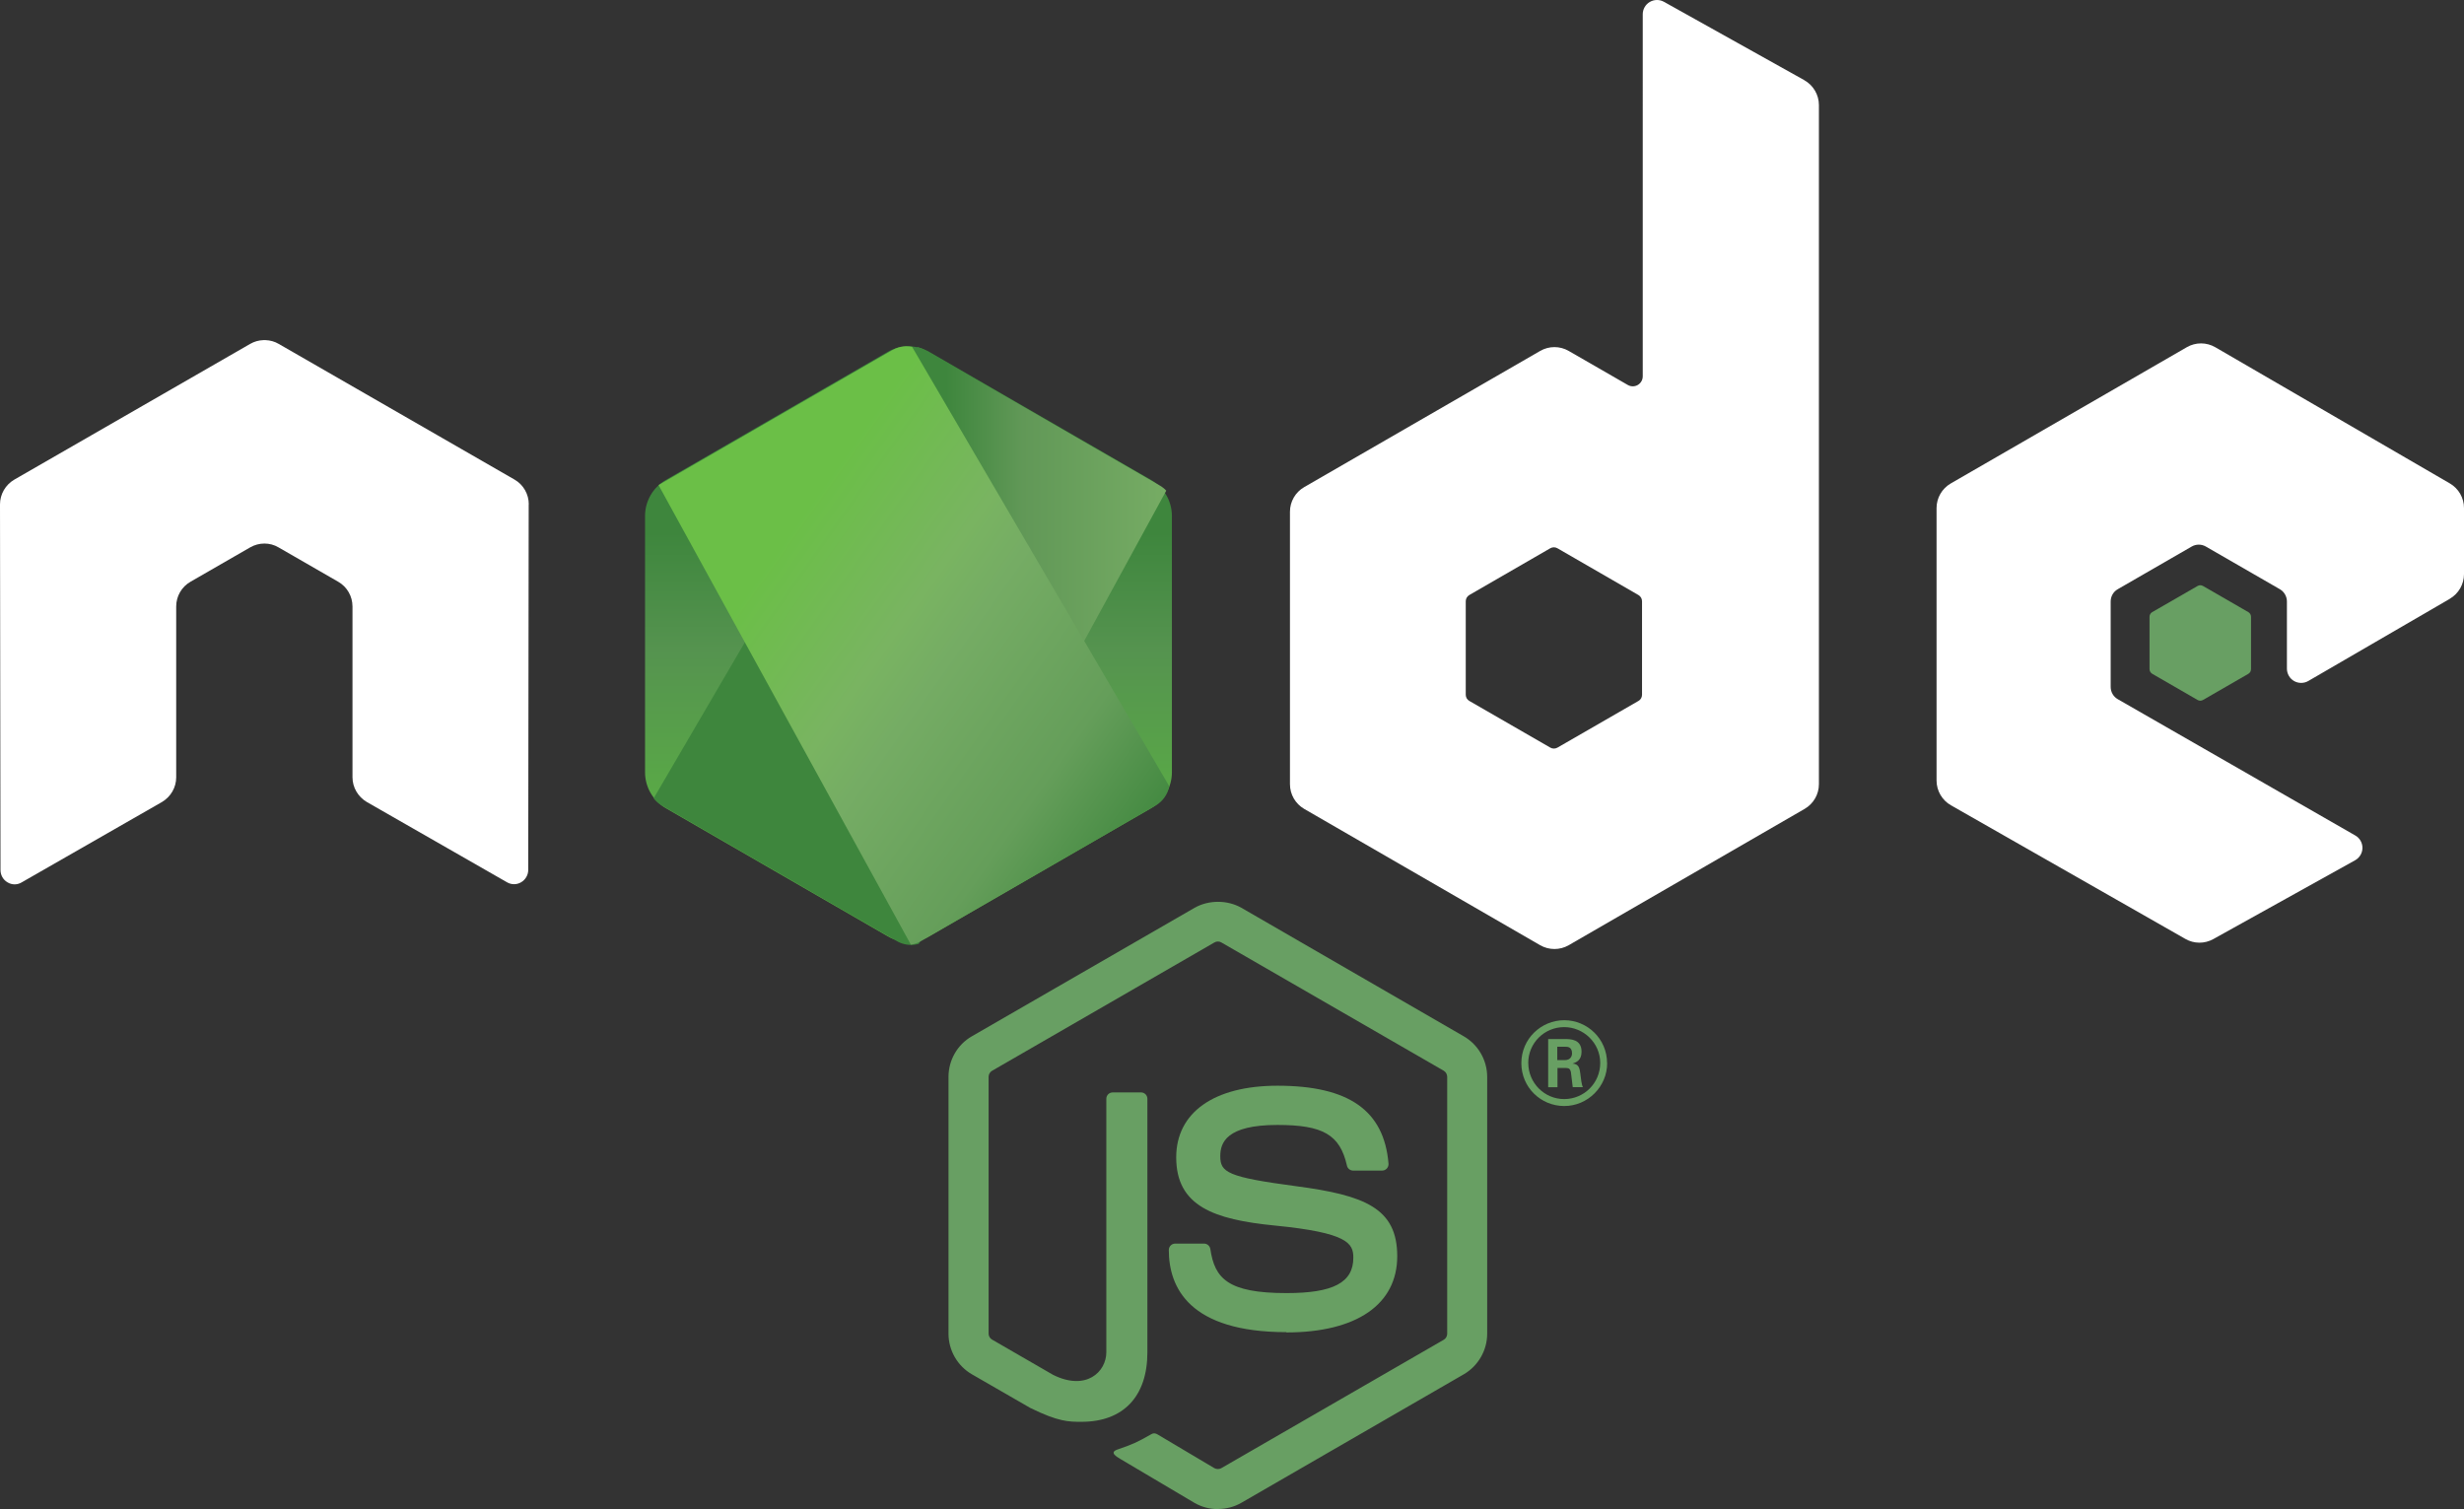
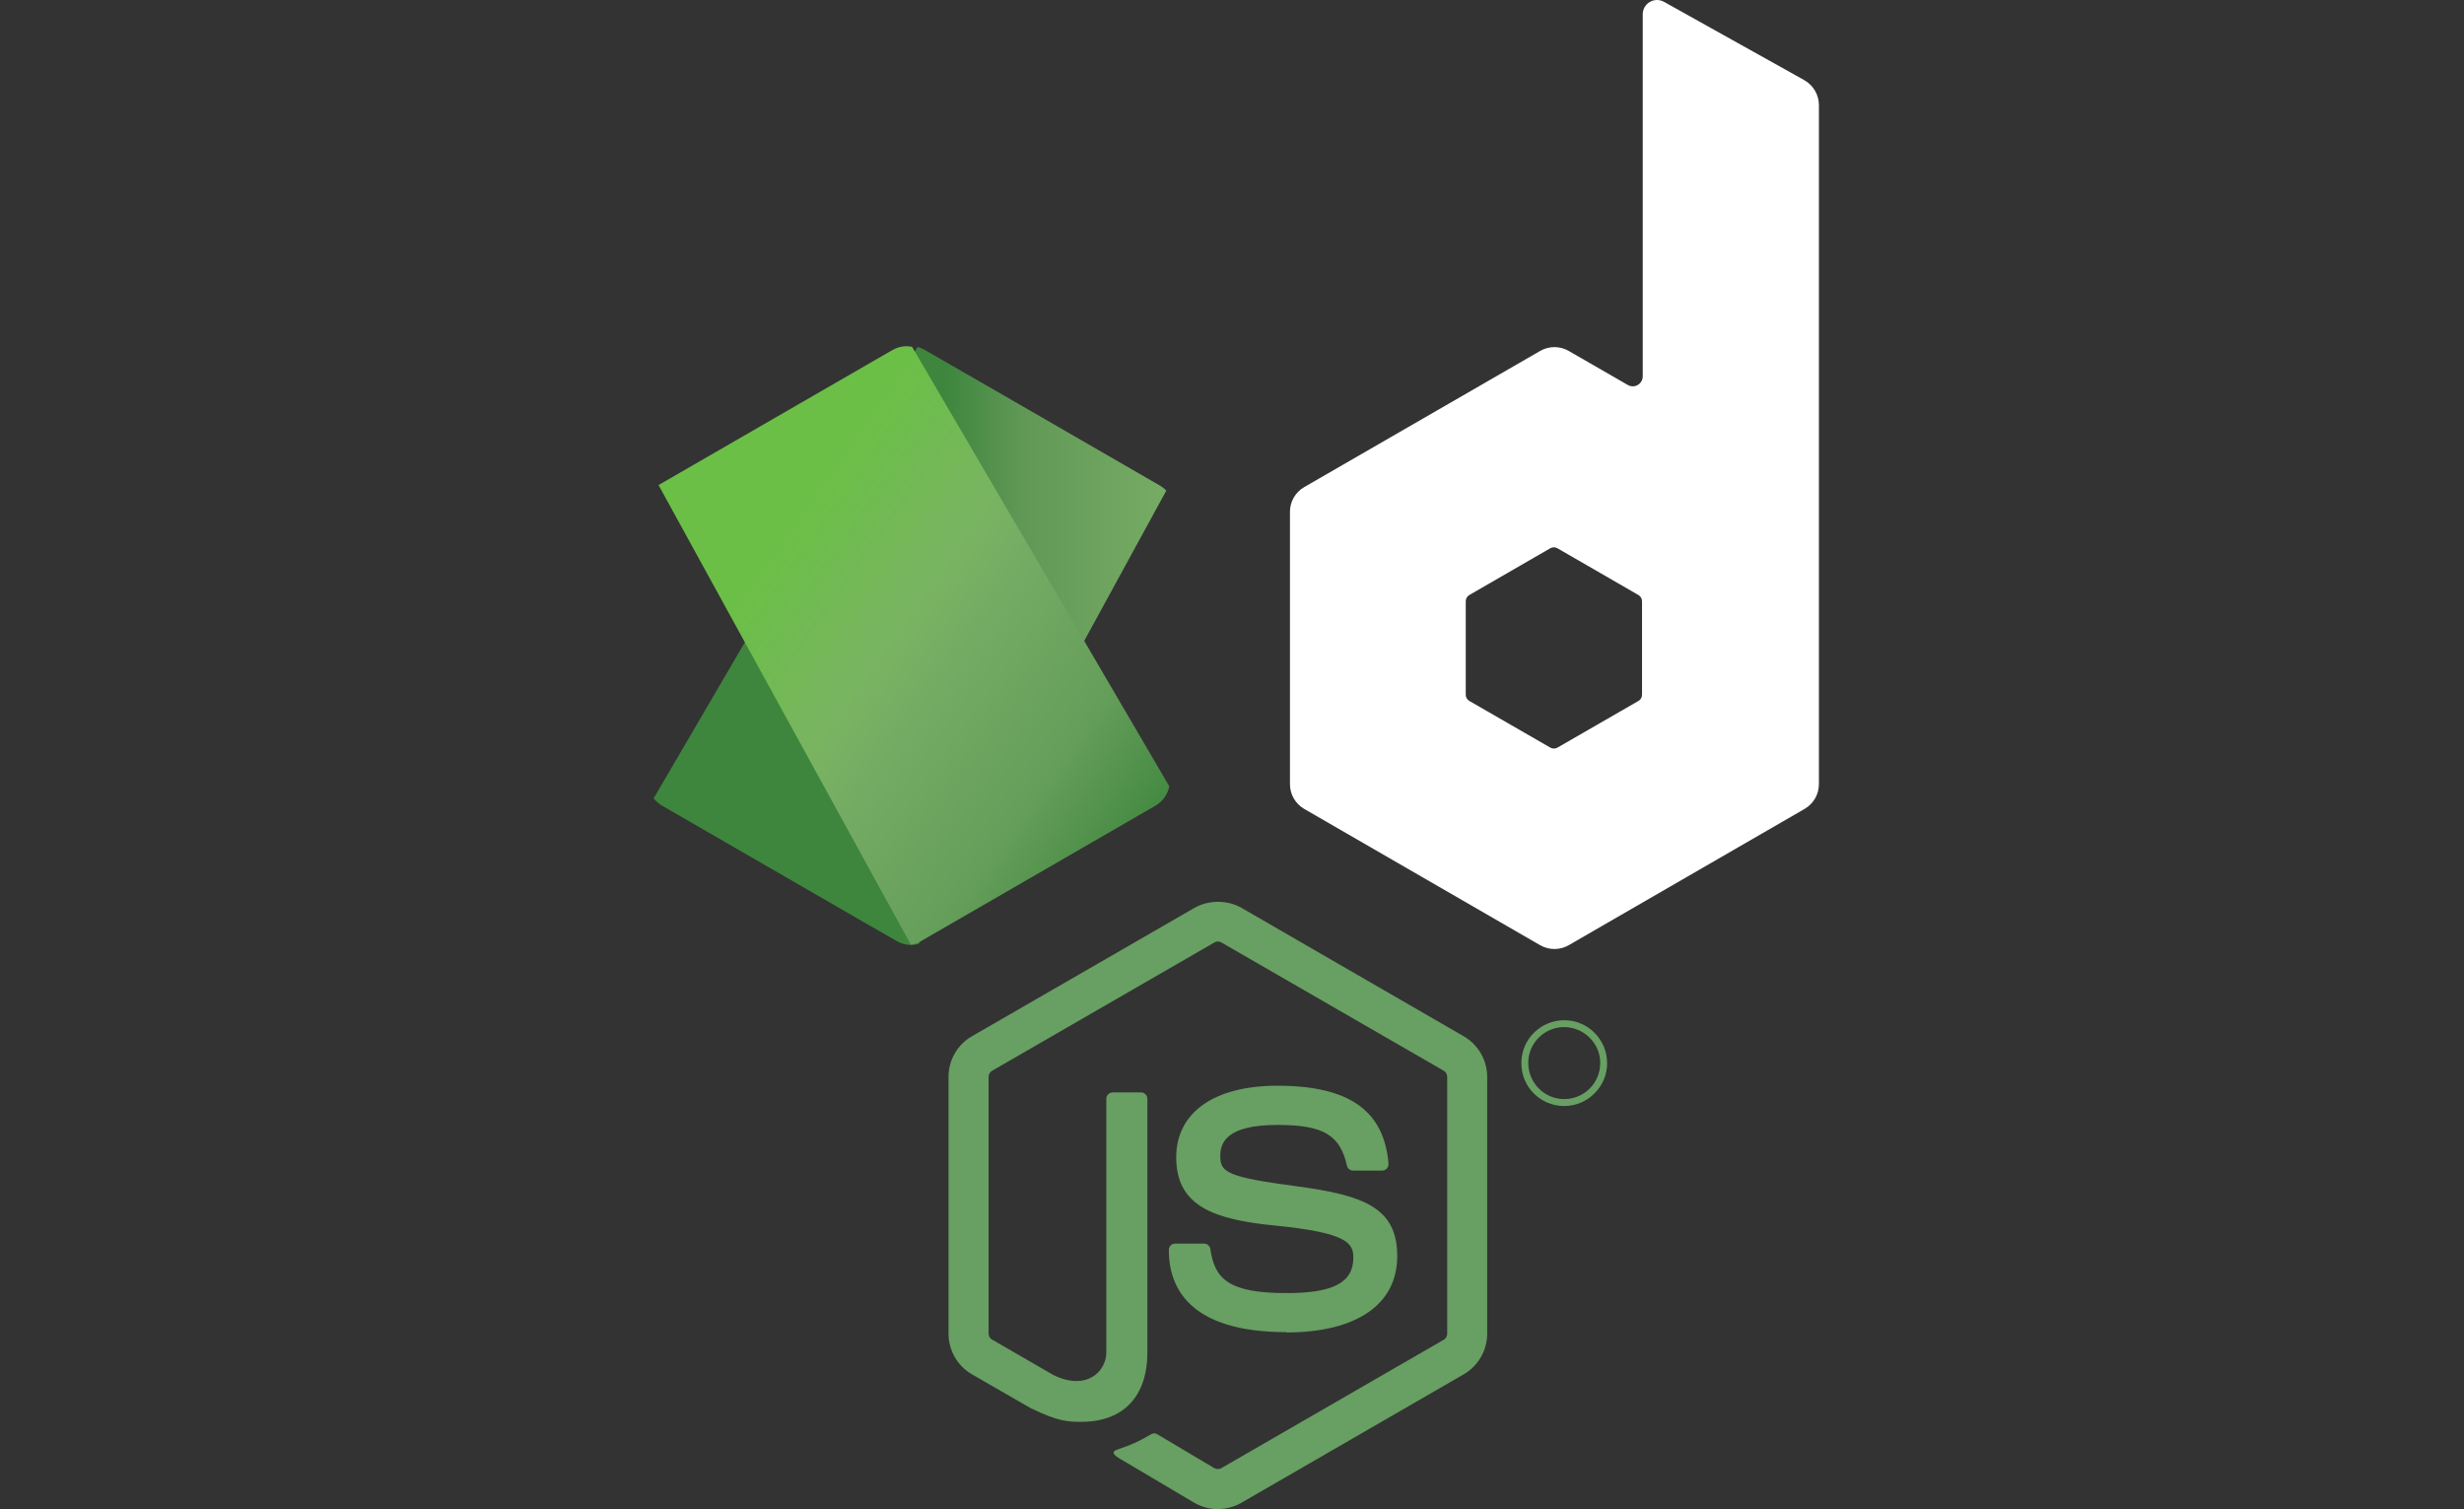
<svg xmlns="http://www.w3.org/2000/svg" viewBox="0 0 589.83 361.24">
  <rect x="0" y="0" width="589.83" height="361.24" fill="#333333" stroke="none" />
  <defs>
    <style>.g{fill:url(#e);}.h{fill:url(#d);}.i{fill:url(#f);}.j{fill:none;}.k,.l{fill:#689f63;}.m{fill:#fff;}.m,.l{fill-rule:evenodd;}</style>
    <linearGradient id="d" x1="217.47" y1="85.46" x2="217.47" y2="225.42" gradientTransform="matrix(1, 0, 0, 1, 0, 0)" gradientUnits="userSpaceOnUse">
      <stop offset=".3" stop-color="#3e863d" />
      <stop offset=".5" stop-color="#55934f" />
      <stop offset=".8" stop-color="#5aad45" />
    </linearGradient>
    <linearGradient id="e" x1="156.47" y1="154.63" x2="279.17" y2="154.63" gradientTransform="matrix(1, 0, 0, 1, 0, 0)" gradientUnits="userSpaceOnUse">
      <stop offset=".57" stop-color="#3e863d" />
      <stop offset=".72" stop-color="#619857" />
      <stop offset="1" stop-color="#76ac64" />
    </linearGradient>
    <linearGradient id="f" x1="165.49" y1="117.31" x2="292.97" y2="207.45" gradientTransform="matrix(1, 0, 0, 1, 0, 0)" gradientUnits="userSpaceOnUse">
      <stop offset=".16" stop-color="#6bbf47" />
      <stop offset=".38" stop-color="#79b461" />
      <stop offset=".47" stop-color="#75ac64" />
      <stop offset=".7" stop-color="#659e5a" />
      <stop offset=".9" stop-color="#3e863d" />
    </linearGradient>
  </defs>
  <g id="a" />
  <g id="b">
    <g id="c">
      <g>
-         <path class="h" d="M212.51,224.13l-53.14-30.68c-3.07-1.77-4.96-5.05-4.96-8.59v-61.36c0-3.54,1.89-6.82,4.96-8.59l53.14-30.68c3.07-1.77,6.85-1.77,9.92,0l53.14,30.68c3.07,1.77,4.96,5.05,4.96,8.59v61.36c0,3.54-1.89,6.82-4.96,8.59l-53.14,30.68c-3.07,1.77-6.85,1.77-9.92,0Z" />
        <path class="g" d="M156.47,191.09c.54,.7,1.21,1.3,2,1.75l48.19,27.83,8.03,4.61c1.2,.69,2.57,.99,3.91,.89,.45-.04,.9-.12,1.33-.24l59.25-108.48c-.45-.49-.98-.91-1.58-1.25l-36.78-21.24-19.44-11.19c-.55-.32-1.15-.55-1.76-.71l-63.14,108.02Z" />
        <path class="i" d="M216.36,82.91c-.94,.09-1.86,.39-2.71,.87l-56.01,32.33,60.4,110.01c.84-.12,1.67-.4,2.41-.83l56.17-32.45c1.73-1.01,2.92-2.71,3.28-4.63l-61.57-105.19c-.45-.09-.91-.14-1.37-.14-.19,0-.37,0-.56,.03" />
        <path class="k" d="M291.53,361.24c-1.95,0-3.88-.51-5.59-1.49l-17.78-10.53c-2.66-1.49-1.36-2.01-.48-2.31,3.54-1.24,4.26-1.52,8.04-3.67,.4-.23,.92-.15,1.32,.09l13.66,8.11c.49,.27,1.19,.27,1.65,0l53.27-30.75c.49-.28,.81-.85,.81-1.44v-61.47c0-.61-.32-1.16-.82-1.47l-53.25-30.72c-.49-.29-1.15-.29-1.64,0l-53.23,30.72c-.52,.29-.84,.87-.84,1.45v61.47c0,.59,.32,1.15,.83,1.43l14.59,8.43c7.92,3.96,12.76-.71,12.76-5.4v-60.67c0-.87,.68-1.53,1.55-1.53h6.75c.84,0,1.53,.67,1.53,1.53v60.69c0,10.56-5.76,16.63-15.77,16.63-3.08,0-5.51,0-12.28-3.33l-13.97-8.05c-3.45-2-5.59-5.73-5.59-9.72v-61.47c0-4,2.13-7.73,5.59-9.71l53.32-30.76c3.37-1.91,7.85-1.91,11.2,0l53.25,30.77c3.44,1.99,5.59,5.71,5.59,9.71v61.47c0,3.99-2.15,7.71-5.59,9.71l-53.25,30.76c-1.71,.99-3.64,1.49-5.61,1.49" />
        <path class="k" d="M307.98,318.88c-23.31,0-28.19-10.7-28.19-19.67,0-.85,.69-1.53,1.54-1.53h6.88c.76,0,1.4,.55,1.52,1.3,1.04,7.01,4.13,10.55,18.23,10.55,11.23,0,16-2.54,16-8.49,0-3.43-1.36-5.97-18.8-7.68-14.59-1.44-23.6-4.65-23.6-16.32,0-10.75,9.07-17.15,24.25-17.15,17.05,0,25.51,5.92,26.57,18.64,.04,.44-.12,.87-.41,1.19-.29,.31-.71,.49-1.13,.49h-6.92c-.72,0-1.35-.51-1.49-1.2-1.67-7.37-5.69-9.73-16.64-9.73-12.25,0-13.68,4.27-13.68,7.47,0,3.88,1.68,5.01,18.21,7.2,16.37,2.17,24.15,5.24,24.15,16.75s-9.68,18.25-26.56,18.25" />
-         <path class="k" d="M378.33,257.2c-.21-1.47-.32-2.51-1.91-2.61,.81-.27,2.17-.71,2.17-2.83,0-3.04-2.67-3.04-4.03-3.04h-3.96v11.53h2.23v-4.61h2.01c.81,0,1.04,.32,1.2,.97,0,.16,.37,3.09,.44,3.63h2.44c-.32-.53-.49-2.12-.6-3.04Zm-3.76-3.44h-1.79v-3.2h1.85c.6,0,1.68,0,1.68,1.57,0,.6-.28,1.63-1.75,1.63Z" />
        <path class="k" d="M384.7,254.48c0-5.8-4.72-10.27-10.25-10.27s-10.27,4.45-10.27,10.27,4.67,10.27,10.27,10.27,10.27-4.61,10.27-10.27h-.01Zm-10.27,8.61c-4.73,0-8.59-3.87-8.59-8.64h-.01c0-4.84,3.92-8.59,8.59-8.59s8.64,3.8,8.64,8.59-3.85,8.64-8.63,8.64Z" />
-         <path class="m" d="M126.58,120.73c0-2.45-1.29-4.71-3.41-5.93l-56.47-32.49c-.95-.56-2.02-.85-3.1-.89h-.58c-1.08,.04-2.15,.33-3.12,.89L3.42,114.81c-2.1,1.23-3.42,3.48-3.42,5.93l.12,87.52c0,1.21,.63,2.35,1.69,2.95,1.04,.64,2.35,.64,3.39,0l33.57-19.23c2.12-1.26,3.41-3.49,3.41-5.92v-40.89c0-2.44,1.29-4.69,3.41-5.91l14.29-8.23c1.06-.61,2.23-.92,3.41-.92s2.36,.3,3.39,.92l14.29,8.23c2.11,1.21,3.41,3.47,3.41,5.91v40.88c0,2.43,1.31,4.67,3.42,5.92l33.55,19.21c1.05,.63,2.36,.63,3.41,0,1.03-.6,1.69-1.73,1.69-2.95l.11-87.51Z" />
        <path class="m" d="M431.92,19.19L398.31,.43c-1.06-.59-2.35-.57-3.39,.04-1.04,.61-1.68,1.73-1.68,2.95V90.08c0,.85-.45,1.64-1.19,2.07-.73,.43-1.65,.43-2.39,0l-14.15-8.15c-2.11-1.22-4.7-1.22-6.82,0l-56.49,32.6c-2.11,1.21-3.41,3.47-3.41,5.89v65.23c0,2.44,1.3,4.68,3.41,5.91l56.49,32.63c2.11,1.21,4.71,1.21,6.82,0l56.49-32.64c2.11-1.23,3.41-3.47,3.41-5.91V25.15c0-2.47-1.35-4.75-3.51-5.96Zm-39.7,148.59l-19.4,11.18c-.53,.3-1.18,.3-1.7,0l-19.4-11.18c-.53-.3-.85-.87-.85-1.47v-22.39c0-.61,.32-1.17,.84-1.48l19.39-11.2c.53-.31,1.19-.31,1.72,0l19.4,11.2c.53,.31,.85,.87,.85,1.48v22.39c0,.61-.32,1.17-.85,1.47Z" />
-         <path class="m" d="M586.44,143.32c2.1-1.22,3.39-3.47,3.39-5.9v-15.81c0-2.43-1.29-4.68-3.4-5.9l-56.13-32.59c-2.12-1.23-4.72-1.23-6.84,0l-56.48,32.6c-2.12,1.23-3.41,3.47-3.41,5.91v65.2c0,2.45,1.32,4.72,3.44,5.93l56.12,31.99c2.07,1.19,4.6,1.2,6.69,.04l33.95-18.87c1.07-.6,1.75-1.73,1.75-2.96s-.65-2.37-1.72-2.97l-56.83-32.61c-1.07-.6-1.72-1.73-1.72-2.95v-20.45c0-1.22,.64-2.35,1.71-2.95l17.68-10.2c1.05-.61,2.35-.61,3.4,0l17.69,10.2c1.05,.6,1.71,1.73,1.71,2.95v16.08c0,1.21,.65,2.35,1.71,2.96,1.05,.6,2.36,.6,3.41-.01l33.89-19.68Z" />
-         <path class="l" d="M526.05,140.27c.4-.24,.9-.24,1.31,0l10.84,6.25c.41,.23,.65,.67,.65,1.13v12.52c0,.47-.25,.9-.65,1.13l-10.84,6.25c-.41,.24-.91,.24-1.31,0l-10.83-6.25c-.41-.23-.67-.67-.67-1.13v-12.52c0-.47,.24-.9,.65-1.13l10.85-6.25Z" />
        <polygon class="j" points="219.42 79.96 284.49 117.52 284.49 192.66 219.42 230.22 154.35 192.66 154.35 117.52 219.42 79.96" />
      </g>
    </g>
  </g>
</svg>